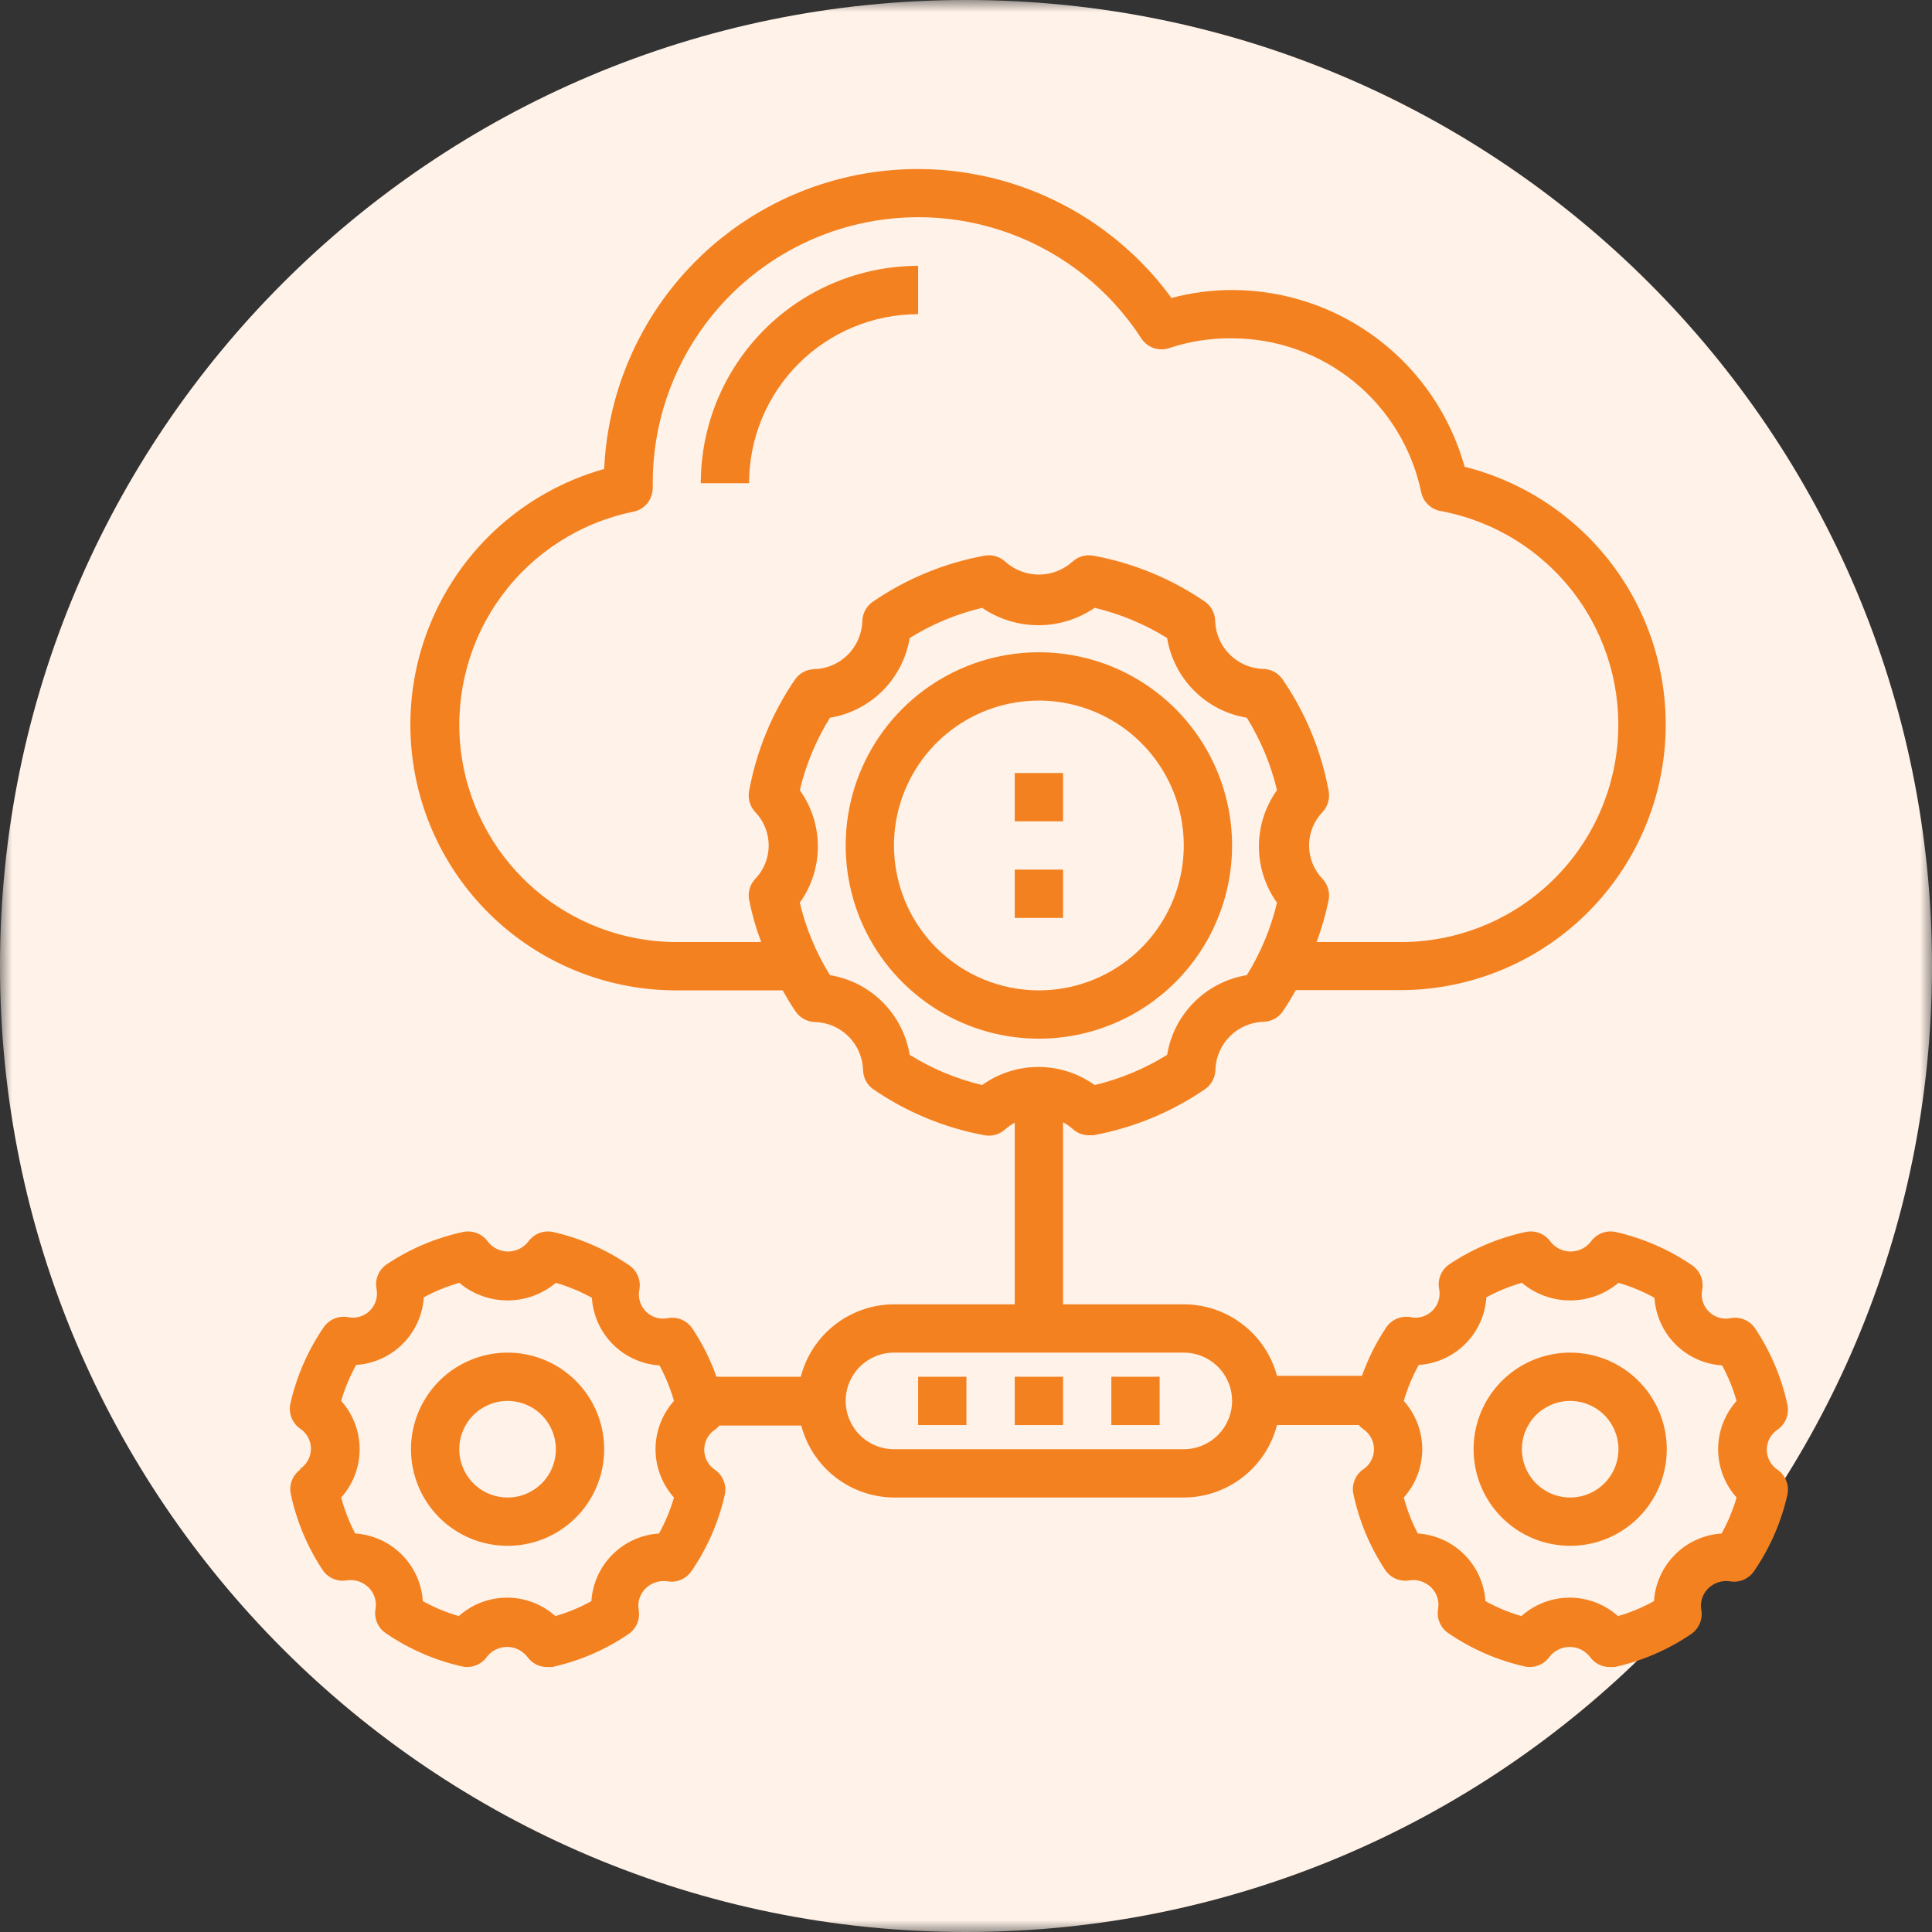
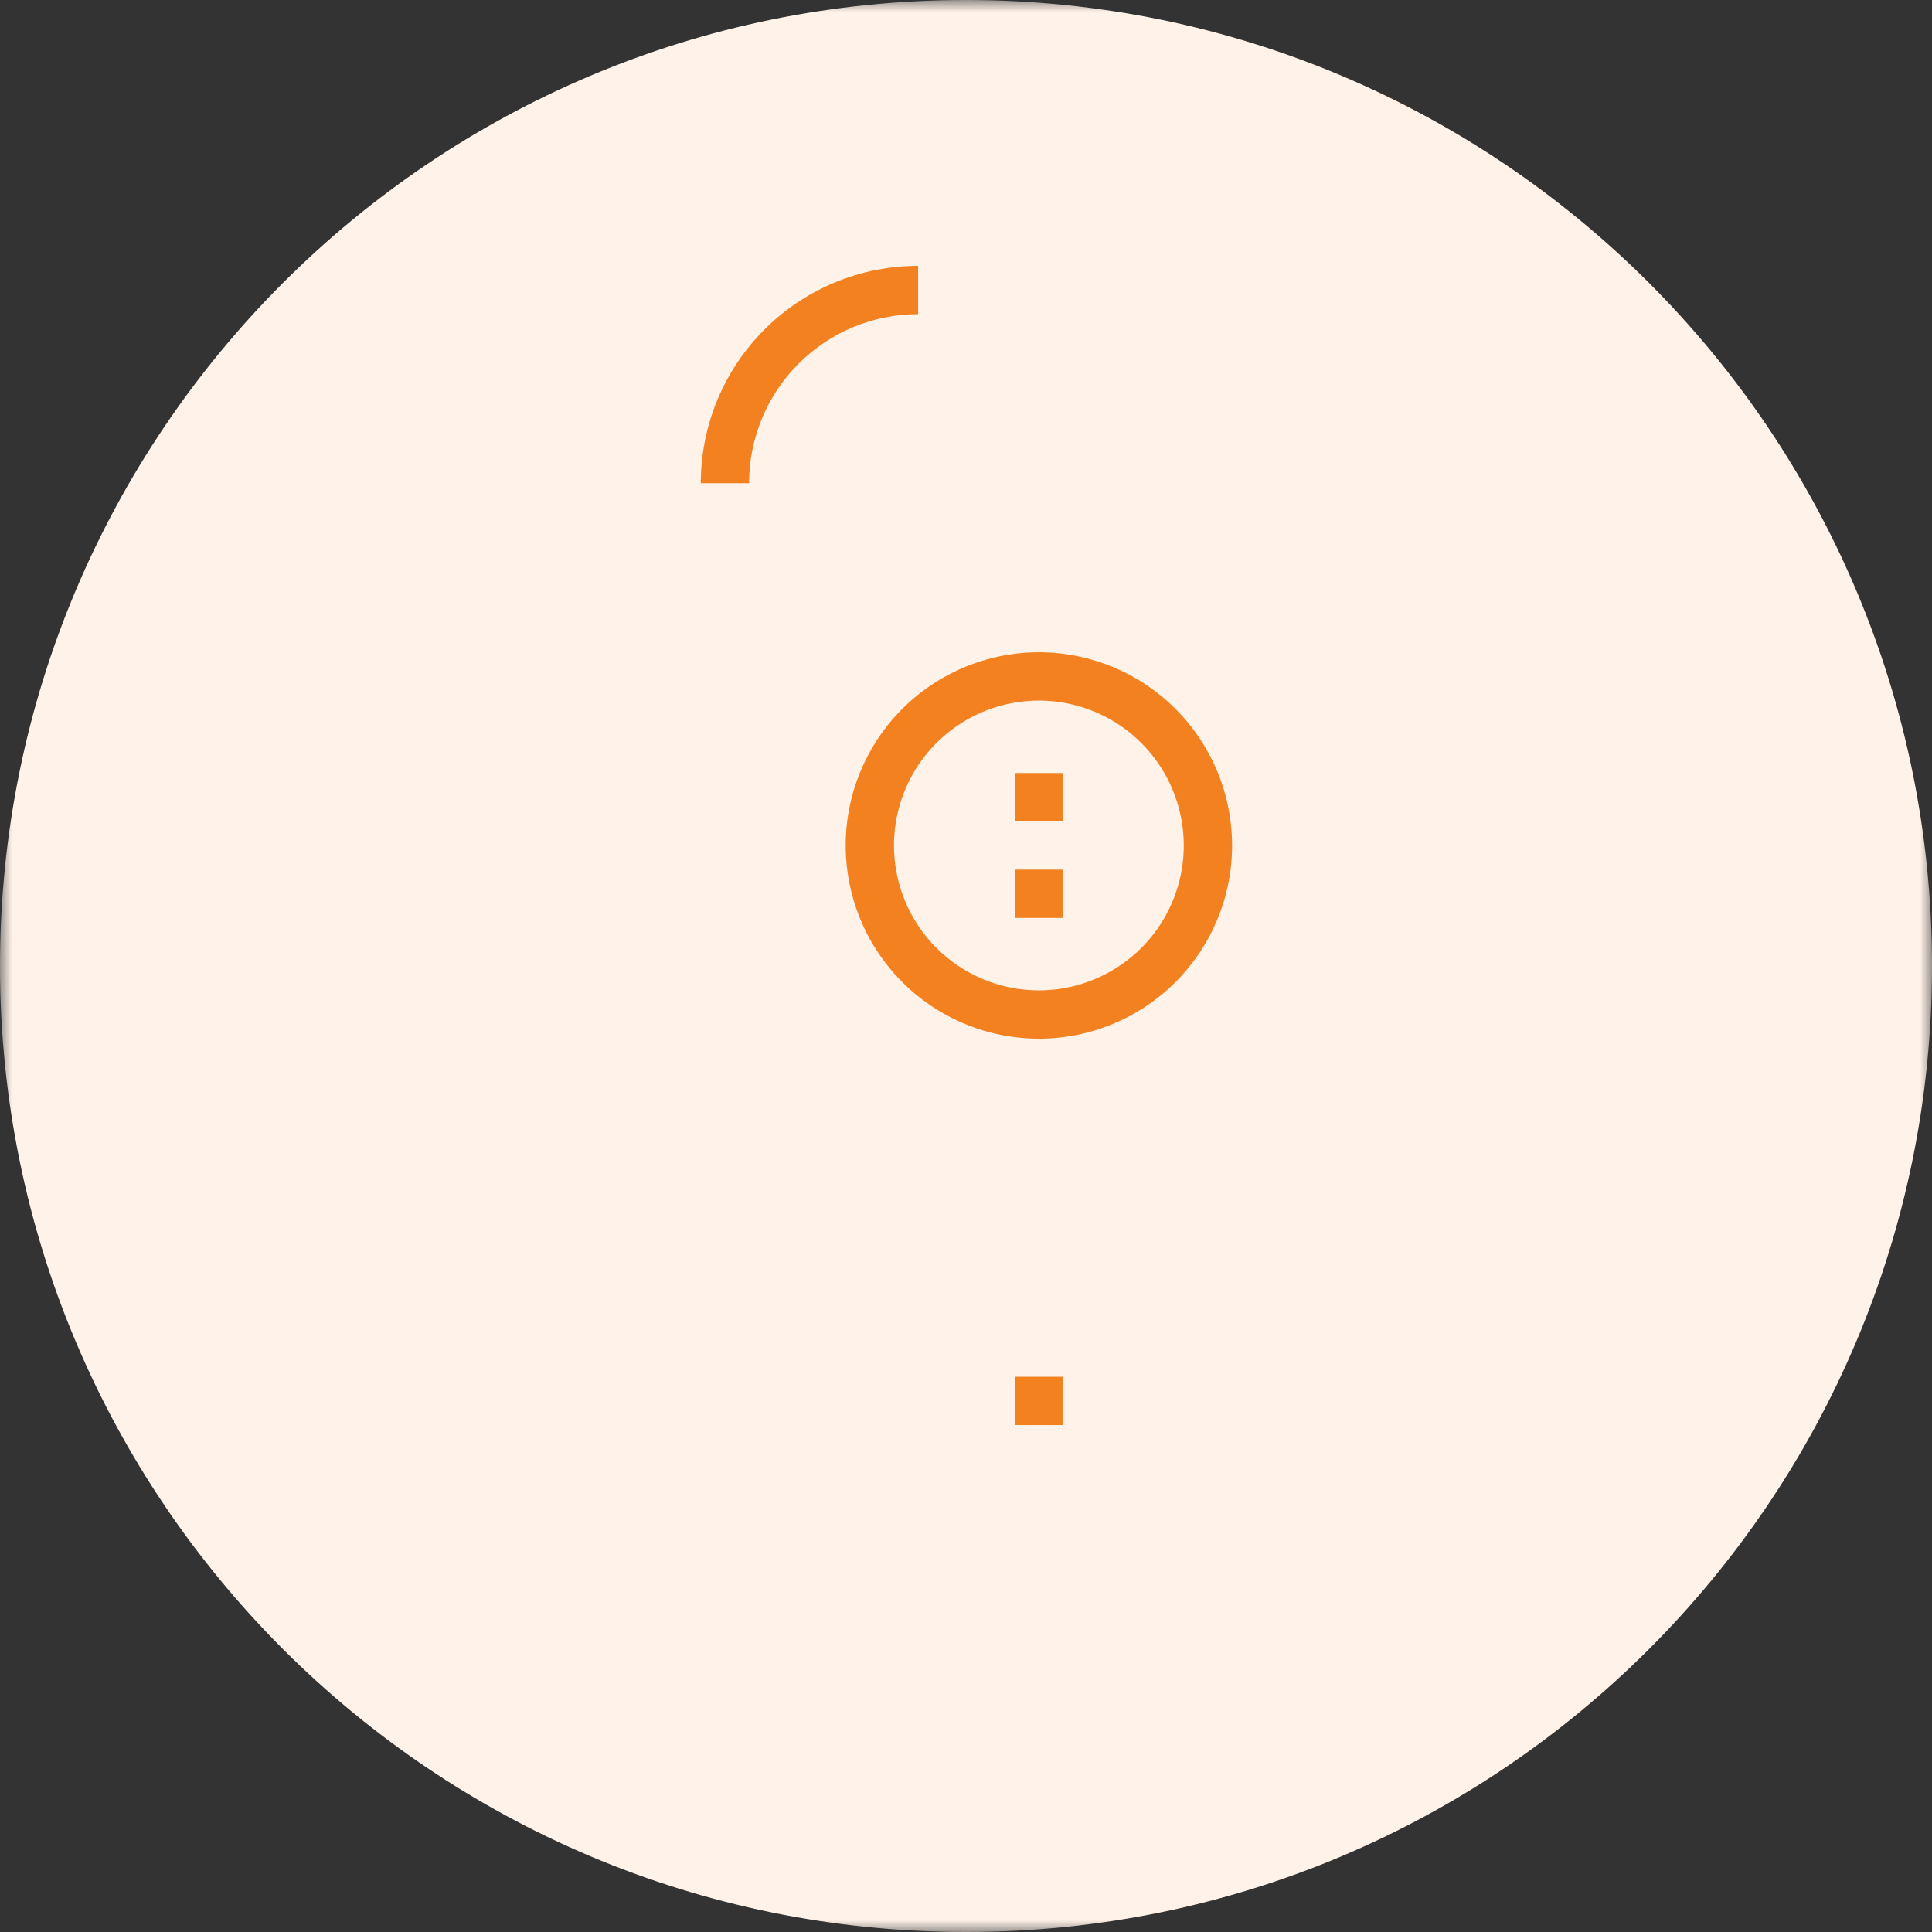
<svg xmlns="http://www.w3.org/2000/svg" width="80" height="80" viewBox="0 0 80 80" fill="none">
  <rect x="0" y="0" width="80" height="80" fill="#333333" stroke="none" />
  <g clip-path="url(#clip0_1_131)">
    <mask id="mask0_1_131" style="mask-type:luminance" maskUnits="userSpaceOnUse" x="0" y="0" width="80" height="80">
      <path d="M80 0H0V80H80V0Z" fill="white" />
    </mask>
    <g mask="url(#mask0_1_131)">
      <path d="M40 80C62.091 80 80 62.091 80 40C80 17.909 62.091 0 40 0C17.909 0 0 17.909 0 40C0 62.091 17.909 80 40 80Z" fill="#FFF2E8" />
      <path d="M38.018 11.009C35.631 11.009 33.342 11.957 31.654 13.645C29.966 15.333 29.018 17.622 29.018 20.009H31.018C31.018 18.153 31.755 16.372 33.068 15.059C34.381 13.747 36.161 13.009 38.018 13.009V11.009Z" fill="#F48120" />
      <path d="M51.018 35.009C51.018 33.427 50.548 31.88 49.669 30.565C48.79 29.249 47.541 28.224 46.079 27.618C44.617 27.013 43.009 26.854 41.457 27.163C39.905 27.472 38.48 28.234 37.361 29.352C36.242 30.471 35.48 31.897 35.171 33.449C34.863 35 35.021 36.609 35.627 38.071C36.232 39.533 37.258 40.782 38.573 41.661C39.889 42.54 41.435 43.009 43.018 43.009C45.139 43.009 47.174 42.166 48.675 40.666C50.175 39.166 51.018 37.131 51.018 35.009ZM37.018 35.009C37.018 33.823 37.37 32.663 38.029 31.676C38.688 30.689 39.625 29.92 40.721 29.466C41.818 29.012 43.024 28.893 44.188 29.125C45.352 29.356 46.421 29.927 47.26 30.767C48.099 31.606 48.671 32.675 48.902 33.839C49.134 35.003 49.015 36.209 48.561 37.305C48.107 38.402 47.338 39.339 46.351 39.998C45.364 40.657 44.204 41.009 43.018 41.009C41.426 41.009 39.9 40.377 38.775 39.252C37.65 38.127 37.018 36.601 37.018 35.009Z" fill="#F48120" />
      <path d="M44.018 32.009H42.018V34.009H44.018V32.009Z" fill="#F48120" />
      <path d="M44.018 36.009H42.018V38.009H44.018V36.009Z" fill="#F48120" />
-       <path d="M12.438 60.849C12.283 60.96 12.162 61.114 12.091 61.291C12.021 61.468 12.002 61.662 12.038 61.849C12.275 62.976 12.723 64.049 13.358 65.009C13.465 65.17 13.617 65.296 13.794 65.372C13.972 65.448 14.167 65.472 14.358 65.439C14.52 65.415 14.686 65.428 14.842 65.478C14.998 65.529 15.14 65.615 15.258 65.729C15.377 65.844 15.465 65.986 15.516 66.143C15.566 66.3 15.577 66.467 15.548 66.629C15.515 66.82 15.538 67.015 15.615 67.193C15.691 67.37 15.817 67.522 15.978 67.629C16.94 68.288 18.019 68.756 19.158 69.009C19.345 69.045 19.539 69.026 19.716 68.955C19.893 68.885 20.047 68.764 20.158 68.609C20.257 68.481 20.384 68.376 20.529 68.305C20.675 68.233 20.835 68.196 20.998 68.196C21.16 68.196 21.32 68.233 21.466 68.305C21.611 68.376 21.739 68.481 21.838 68.609C21.93 68.739 22.051 68.844 22.192 68.917C22.333 68.99 22.489 69.028 22.648 69.029H22.858C23.988 68.78 25.06 68.319 26.018 67.669C26.178 67.562 26.304 67.41 26.381 67.233C26.457 67.055 26.48 66.86 26.448 66.669C26.418 66.507 26.429 66.34 26.48 66.183C26.53 66.026 26.619 65.884 26.738 65.769C26.855 65.655 26.997 65.569 27.154 65.518C27.31 65.468 27.475 65.455 27.638 65.479C27.828 65.512 28.024 65.489 28.201 65.412C28.379 65.336 28.53 65.21 28.638 65.049C29.296 64.087 29.765 63.008 30.018 61.869C30.053 61.682 30.035 61.488 29.964 61.311C29.893 61.134 29.773 60.98 29.618 60.869C29.477 60.779 29.362 60.654 29.282 60.508C29.202 60.361 29.16 60.196 29.16 60.029C29.16 59.862 29.202 59.698 29.282 59.551C29.362 59.404 29.477 59.28 29.618 59.189C29.681 59.144 29.738 59.09 29.788 59.029H33.178C33.402 59.879 33.899 60.631 34.593 61.169C35.287 61.708 36.139 62.003 37.018 62.009H49.018C49.902 62.006 50.761 61.71 51.459 61.168C52.158 60.625 52.657 59.866 52.878 59.009H56.268C56.317 59.07 56.374 59.124 56.438 59.169C56.578 59.26 56.693 59.384 56.773 59.531C56.853 59.678 56.895 59.842 56.895 60.009C56.895 60.176 56.853 60.341 56.773 60.487C56.693 60.634 56.578 60.759 56.438 60.849C56.282 60.96 56.162 61.114 56.092 61.291C56.021 61.468 56.002 61.662 56.038 61.849C56.275 62.976 56.722 64.049 57.358 65.009C57.465 65.17 57.617 65.296 57.794 65.372C57.971 65.448 58.167 65.472 58.358 65.439C58.52 65.415 58.686 65.428 58.842 65.478C58.998 65.529 59.14 65.615 59.258 65.729C59.377 65.844 59.465 65.986 59.516 66.143C59.566 66.3 59.577 66.467 59.548 66.629C59.515 66.82 59.538 67.015 59.615 67.193C59.691 67.37 59.817 67.522 59.978 67.629C60.94 68.288 62.019 68.756 63.158 69.009C63.345 69.045 63.539 69.026 63.716 68.955C63.893 68.885 64.046 68.764 64.158 68.609C64.257 68.481 64.384 68.376 64.529 68.305C64.675 68.233 64.835 68.196 64.998 68.196C65.16 68.196 65.32 68.233 65.466 68.305C65.611 68.376 65.739 68.481 65.838 68.609C65.93 68.739 66.051 68.844 66.192 68.917C66.333 68.99 66.489 69.028 66.648 69.029H66.858C67.988 68.78 69.06 68.319 70.018 67.669C70.178 67.562 70.304 67.41 70.381 67.233C70.457 67.055 70.48 66.86 70.448 66.669C70.418 66.507 70.429 66.34 70.48 66.183C70.53 66.026 70.619 65.884 70.738 65.769C70.855 65.655 70.997 65.569 71.153 65.518C71.31 65.468 71.475 65.455 71.638 65.479C71.828 65.512 72.024 65.489 72.201 65.412C72.379 65.336 72.53 65.21 72.638 65.049C73.296 64.087 73.765 63.008 74.018 61.869C74.053 61.682 74.035 61.488 73.964 61.311C73.893 61.134 73.773 60.98 73.618 60.869C73.477 60.779 73.362 60.654 73.282 60.508C73.202 60.361 73.16 60.196 73.16 60.029C73.16 59.862 73.202 59.698 73.282 59.551C73.362 59.404 73.477 59.28 73.618 59.189C73.773 59.078 73.893 58.925 73.964 58.748C74.035 58.571 74.053 58.377 74.018 58.189C73.777 57.054 73.322 55.975 72.678 55.009C72.57 54.849 72.419 54.723 72.241 54.646C72.064 54.57 71.868 54.547 71.678 54.579C71.514 54.615 71.344 54.609 71.183 54.562C71.022 54.515 70.876 54.428 70.758 54.309C70.639 54.191 70.552 54.044 70.505 53.884C70.458 53.723 70.452 53.553 70.488 53.389C70.52 53.199 70.497 53.003 70.421 52.826C70.344 52.648 70.218 52.497 70.058 52.389C69.095 51.731 68.016 51.262 66.878 51.009C66.69 50.974 66.496 50.992 66.319 51.063C66.142 51.134 65.989 51.254 65.878 51.409C65.779 51.538 65.651 51.642 65.506 51.714C65.36 51.785 65.2 51.823 65.038 51.823C64.875 51.823 64.715 51.785 64.57 51.714C64.424 51.642 64.297 51.538 64.198 51.409C64.087 51.254 63.933 51.134 63.756 51.063C63.579 50.992 63.385 50.974 63.198 51.009C62.062 51.25 60.983 51.705 60.018 52.349C59.857 52.457 59.731 52.608 59.655 52.786C59.578 52.963 59.555 53.159 59.588 53.349C59.623 53.513 59.617 53.683 59.57 53.844C59.523 54.005 59.436 54.151 59.318 54.269C59.199 54.388 59.053 54.475 58.892 54.522C58.731 54.569 58.561 54.575 58.398 54.539C58.207 54.507 58.011 54.53 57.834 54.606C57.657 54.683 57.505 54.809 57.398 54.969C56.982 55.591 56.646 56.263 56.398 56.969H52.878C52.649 56.12 52.147 55.37 51.449 54.835C50.752 54.3 49.897 54.01 49.018 54.009H44.018V46.469C44.157 46.544 44.288 46.635 44.408 46.739C44.592 46.912 44.835 47.008 45.088 47.009H45.268C46.928 46.705 48.506 46.054 49.898 45.099C50.026 45.01 50.132 44.892 50.206 44.755C50.281 44.618 50.323 44.465 50.328 44.309C50.34 43.783 50.555 43.281 50.928 42.909C51.3 42.537 51.801 42.322 52.328 42.309C52.484 42.304 52.637 42.263 52.774 42.188C52.911 42.113 53.029 42.008 53.118 41.879C53.318 41.589 53.488 41.299 53.658 40.999H58.018C60.698 40.989 63.282 40 65.285 38.218C67.287 36.437 68.571 33.985 68.894 31.325C69.217 28.664 68.557 25.977 67.039 23.768C65.52 21.559 63.248 19.981 60.648 19.329C60.062 17.225 58.804 15.37 57.065 14.048C55.326 12.726 53.202 12.01 51.018 12.009C50.17 12.009 49.326 12.12 48.508 12.339C46.92 10.163 44.696 8.534 42.143 7.676C39.589 6.819 36.832 6.776 34.253 7.553C31.674 8.33 29.4 9.89 27.746 12.015C26.091 14.141 25.138 16.728 25.018 19.419C22.457 20.139 20.244 21.761 18.788 23.986C17.332 26.212 16.731 28.889 17.097 31.523C17.463 34.157 18.771 36.57 20.779 38.314C22.787 40.058 25.358 41.015 28.018 41.009H32.408C32.578 41.309 32.748 41.599 32.948 41.889C33.037 42.018 33.154 42.123 33.292 42.198C33.429 42.273 33.582 42.314 33.738 42.319C34.264 42.332 34.766 42.547 35.138 42.919C35.51 43.291 35.725 43.793 35.738 44.319C35.743 44.475 35.784 44.628 35.859 44.765C35.934 44.903 36.039 45.02 36.168 45.109C37.551 46.057 39.118 46.704 40.768 47.009C40.921 47.037 41.078 47.029 41.227 46.986C41.377 46.943 41.514 46.865 41.628 46.759C41.747 46.655 41.878 46.564 42.018 46.489V54.009H37.018C36.133 54.012 35.275 54.308 34.576 54.851C33.878 55.394 33.379 56.153 33.158 57.009H29.668C29.419 56.303 29.083 55.631 28.668 55.009C28.56 54.849 28.409 54.723 28.231 54.646C28.054 54.57 27.858 54.547 27.668 54.579C27.504 54.615 27.334 54.609 27.173 54.562C27.012 54.515 26.866 54.428 26.748 54.309C26.629 54.191 26.542 54.044 26.495 53.884C26.448 53.723 26.442 53.553 26.478 53.389C26.51 53.199 26.487 53.003 26.411 52.826C26.334 52.648 26.208 52.497 26.048 52.389C25.088 51.732 24.012 51.263 22.878 51.009C22.69 50.974 22.496 50.992 22.319 51.063C22.142 51.134 21.989 51.254 21.878 51.409C21.779 51.538 21.651 51.642 21.506 51.714C21.36 51.785 21.2 51.823 21.038 51.823C20.875 51.823 20.715 51.785 20.57 51.714C20.424 51.642 20.297 51.538 20.198 51.409C20.087 51.254 19.933 51.134 19.756 51.063C19.579 50.992 19.385 50.974 19.198 51.009C18.062 51.25 16.983 51.705 16.018 52.349C15.857 52.457 15.731 52.608 15.655 52.786C15.578 52.963 15.555 53.159 15.588 53.349C15.623 53.513 15.617 53.683 15.57 53.844C15.523 54.005 15.436 54.151 15.318 54.269C15.199 54.388 15.053 54.475 14.892 54.522C14.731 54.569 14.561 54.575 14.398 54.539C14.207 54.507 14.011 54.53 13.834 54.606C13.657 54.683 13.505 54.809 13.398 54.969C12.739 55.931 12.271 57.011 12.018 58.149C11.982 58.337 12.001 58.531 12.072 58.708C12.142 58.885 12.262 59.038 12.418 59.149C12.558 59.24 12.673 59.364 12.753 59.511C12.833 59.658 12.875 59.822 12.875 59.989C12.875 60.156 12.833 60.321 12.753 60.468C12.673 60.614 12.558 60.739 12.418 60.829L12.438 60.849ZM58.128 58.009C58.278 57.491 58.486 56.991 58.748 56.519C59.475 56.472 60.16 56.162 60.675 55.647C61.191 55.132 61.501 54.446 61.548 53.719C62.014 53.466 62.507 53.264 63.018 53.119C63.578 53.59 64.286 53.848 65.018 53.848C65.749 53.848 66.457 53.59 67.018 53.119C67.536 53.27 68.036 53.477 68.508 53.739C68.555 54.466 68.865 55.152 69.38 55.667C69.895 56.182 70.581 56.492 71.308 56.539C71.561 57.006 71.762 57.499 71.908 58.009C71.416 58.559 71.144 59.271 71.144 60.009C71.144 60.747 71.416 61.459 71.908 62.009C71.757 62.528 71.549 63.027 71.288 63.499C70.561 63.546 69.875 63.856 69.36 64.372C68.845 64.887 68.535 65.572 68.488 66.299C68.016 66.561 67.516 66.769 66.998 66.919C66.448 66.427 65.736 66.155 64.998 66.155C64.26 66.155 63.548 66.427 62.998 66.919C62.479 66.769 61.98 66.561 61.508 66.299C61.461 65.572 61.151 64.887 60.635 64.372C60.12 63.856 59.435 63.546 58.708 63.499C58.46 63.026 58.265 62.526 58.128 62.009C58.62 61.459 58.892 60.747 58.892 60.009C58.892 59.271 58.62 58.559 58.128 58.009ZM31.018 32.759C30.99 32.912 30.998 33.069 31.041 33.219C31.084 33.368 31.162 33.505 31.268 33.619C31.628 33.992 31.83 34.491 31.83 35.009C31.83 35.528 31.628 36.026 31.268 36.399C31.162 36.513 31.084 36.65 31.041 36.8C30.998 36.949 30.99 37.106 31.018 37.259C31.138 37.855 31.305 38.44 31.518 39.009H28.018C25.787 39.009 23.635 38.18 21.981 36.683C20.326 35.187 19.287 33.129 19.064 30.909C18.841 28.689 19.45 26.465 20.774 24.669C22.098 22.873 24.041 21.633 26.228 21.189C26.457 21.142 26.663 21.017 26.809 20.834C26.955 20.651 27.032 20.423 27.028 20.189C27.032 20.123 27.032 20.056 27.028 19.989C27.029 17.617 27.797 15.308 29.217 13.408C30.637 11.507 32.634 10.117 34.909 9.444C37.185 8.772 39.617 8.853 41.842 9.676C44.067 10.498 45.967 12.018 47.258 14.009C47.38 14.197 47.561 14.339 47.773 14.412C47.986 14.484 48.216 14.483 48.428 14.409C49.263 14.133 50.138 13.998 51.018 14.009C52.856 14.01 54.638 14.643 56.064 15.803C57.49 16.964 58.473 18.579 58.848 20.379C58.888 20.574 58.986 20.752 59.129 20.891C59.271 21.03 59.452 21.124 59.648 21.159C61.854 21.567 63.829 22.785 65.185 24.574C66.54 26.362 67.178 28.593 66.974 30.828C66.77 33.063 65.738 35.141 64.081 36.654C62.425 38.168 60.262 39.008 58.018 39.009H54.518C54.73 38.44 54.897 37.855 55.018 37.259C55.046 37.106 55.038 36.949 54.994 36.8C54.951 36.65 54.873 36.513 54.768 36.399C54.407 36.026 54.206 35.528 54.206 35.009C54.206 34.491 54.407 33.992 54.768 33.619C54.873 33.505 54.951 33.368 54.994 33.219C55.038 33.069 55.046 32.912 55.018 32.759C54.714 31.099 54.063 29.521 53.108 28.129C53.019 28.001 52.901 27.895 52.764 27.82C52.627 27.746 52.474 27.704 52.318 27.699C51.791 27.687 51.29 27.472 50.917 27.099C50.545 26.727 50.33 26.226 50.318 25.699C50.313 25.543 50.271 25.39 50.197 25.253C50.122 25.116 50.016 24.998 49.888 24.909C48.498 23.959 46.924 23.311 45.268 23.009C45.115 22.981 44.957 22.989 44.808 23.033C44.659 23.076 44.522 23.154 44.408 23.259C44.026 23.602 43.531 23.792 43.018 23.792C42.505 23.792 42.009 23.602 41.628 23.259C41.514 23.154 41.377 23.076 41.227 23.033C41.078 22.989 40.921 22.981 40.768 23.009C39.107 23.313 37.529 23.964 36.138 24.919C36.009 25.008 35.904 25.126 35.829 25.263C35.754 25.4 35.713 25.553 35.708 25.709C35.695 26.236 35.48 26.737 35.108 27.109C34.736 27.482 34.234 27.697 33.708 27.709C33.552 27.714 33.399 27.756 33.262 27.83C33.124 27.905 33.007 28.011 32.918 28.139C31.967 29.529 31.32 31.103 31.018 32.759ZM40.668 44.929C39.607 44.677 38.594 44.255 37.668 43.679C37.532 42.853 37.141 42.09 36.549 41.498C35.957 40.906 35.194 40.515 34.368 40.379C33.792 39.453 33.37 38.44 33.118 37.379C33.605 36.7 33.866 35.885 33.866 35.049C33.866 34.213 33.605 33.399 33.118 32.719C33.37 31.658 33.792 30.645 34.368 29.719C35.194 29.584 35.957 29.192 36.549 28.6C37.141 28.008 37.532 27.245 37.668 26.419C38.594 25.843 39.607 25.421 40.668 25.169C41.354 25.638 42.166 25.889 42.998 25.889C43.829 25.889 44.641 25.638 45.328 25.169C46.389 25.421 47.402 25.843 48.328 26.419C48.463 27.245 48.855 28.008 49.447 28.6C50.039 29.192 50.801 29.584 51.628 29.719C52.203 30.645 52.626 31.658 52.878 32.719C52.391 33.399 52.129 34.213 52.129 35.049C52.129 35.885 52.391 36.7 52.878 37.379C52.626 38.44 52.203 39.453 51.628 40.379C50.801 40.515 50.039 40.906 49.447 41.498C48.855 42.09 48.463 42.853 48.328 43.679C47.402 44.255 46.389 44.677 45.328 44.929C44.648 44.442 43.834 44.181 42.998 44.181C42.162 44.181 41.347 44.442 40.668 44.929ZM37.018 56.009H49.018C49.548 56.009 50.057 56.22 50.432 56.595C50.807 56.97 51.018 57.479 51.018 58.009C51.018 58.54 50.807 59.048 50.432 59.423C50.057 59.798 49.548 60.009 49.018 60.009H37.018C36.487 60.009 35.978 59.798 35.603 59.423C35.228 59.048 35.018 58.54 35.018 58.009C35.018 57.479 35.228 56.97 35.603 56.595C35.978 56.22 36.487 56.009 37.018 56.009ZM14.128 58.009C14.278 57.491 14.486 56.991 14.748 56.519C15.475 56.472 16.16 56.162 16.675 55.647C17.191 55.132 17.501 54.446 17.548 53.719C18.014 53.466 18.507 53.264 19.018 53.119C19.578 53.59 20.286 53.848 21.018 53.848C21.749 53.848 22.457 53.59 23.018 53.119C23.536 53.27 24.036 53.477 24.508 53.739C24.555 54.466 24.865 55.152 25.38 55.667C25.895 56.182 26.581 56.492 27.308 56.539C27.561 57.006 27.762 57.499 27.908 58.009C27.416 58.559 27.144 59.271 27.144 60.009C27.144 60.747 27.416 61.459 27.908 62.009C27.757 62.528 27.549 63.027 27.288 63.499C26.561 63.546 25.875 63.856 25.36 64.372C24.845 64.887 24.535 65.572 24.488 66.299C24.016 66.561 23.516 66.769 22.998 66.919C22.448 66.427 21.736 66.155 20.998 66.155C20.26 66.155 19.548 66.427 18.998 66.919C18.479 66.769 17.98 66.561 17.508 66.299C17.461 65.572 17.151 64.887 16.635 64.372C16.12 63.856 15.435 63.546 14.708 63.499C14.46 63.026 14.265 62.526 14.128 62.009C14.62 61.459 14.892 60.747 14.892 60.009C14.892 59.271 14.62 58.559 14.128 58.009Z" fill="#F48120" />
-       <path d="M21.018 64.009C21.809 64.009 22.582 63.775 23.24 63.335C23.898 62.896 24.41 62.271 24.713 61.54C25.016 60.809 25.095 60.005 24.941 59.229C24.786 58.453 24.405 57.74 23.846 57.181C23.287 56.621 22.574 56.24 21.798 56.086C21.022 55.932 20.218 56.011 19.487 56.314C18.756 56.617 18.131 57.129 17.692 57.787C17.252 58.445 17.018 59.218 17.018 60.009C17.018 61.07 17.439 62.088 18.189 62.838C18.939 63.588 19.957 64.009 21.018 64.009ZM21.018 58.009C21.413 58.009 21.8 58.127 22.129 58.346C22.458 58.566 22.714 58.879 22.865 59.244C23.017 59.609 23.056 60.011 22.979 60.4C22.902 60.787 22.712 61.144 22.432 61.423C22.152 61.703 21.796 61.894 21.408 61.971C21.02 62.048 20.618 62.008 20.252 61.857C19.887 61.706 19.574 61.449 19.355 61.12C19.135 60.791 19.018 60.405 19.018 60.009C19.018 59.479 19.228 58.97 19.603 58.595C19.978 58.22 20.487 58.009 21.018 58.009Z" fill="#F48120" />
-       <path d="M65.018 64.009C65.809 64.009 66.582 63.775 67.24 63.335C67.898 62.896 68.41 62.271 68.713 61.54C69.016 60.809 69.095 60.005 68.941 59.229C68.786 58.453 68.405 57.74 67.846 57.181C67.287 56.621 66.574 56.24 65.798 56.086C65.022 55.932 64.218 56.011 63.487 56.314C62.756 56.617 62.131 57.129 61.692 57.787C61.252 58.445 61.018 59.218 61.018 60.009C61.018 61.07 61.439 62.088 62.189 62.838C62.939 63.588 63.957 64.009 65.018 64.009ZM65.018 58.009C65.413 58.009 65.8 58.127 66.129 58.346C66.458 58.566 66.714 58.879 66.865 59.244C67.017 59.609 67.056 60.011 66.979 60.4C66.902 60.787 66.712 61.144 66.432 61.423C66.152 61.703 65.796 61.894 65.408 61.971C65.02 62.048 64.618 62.008 64.252 61.857C63.887 61.706 63.574 61.449 63.355 61.12C63.135 60.791 63.018 60.405 63.018 60.009C63.018 59.479 63.228 58.97 63.603 58.595C63.978 58.22 64.487 58.009 65.018 58.009Z" fill="#F48120" />
-       <path d="M40.018 57.009H38.018V59.009H40.018V57.009Z" fill="#F48120" />
      <path d="M44.018 57.009H42.018V59.009H44.018V57.009Z" fill="#F48120" />
-       <path d="M48.018 57.009H46.018V59.009H48.018V57.009Z" fill="#F48120" />
    </g>
  </g>
  <defs>
    <clipPath id="clip0_1_131">
      <rect width="80" height="80" fill="white" />
    </clipPath>
  </defs>
</svg>